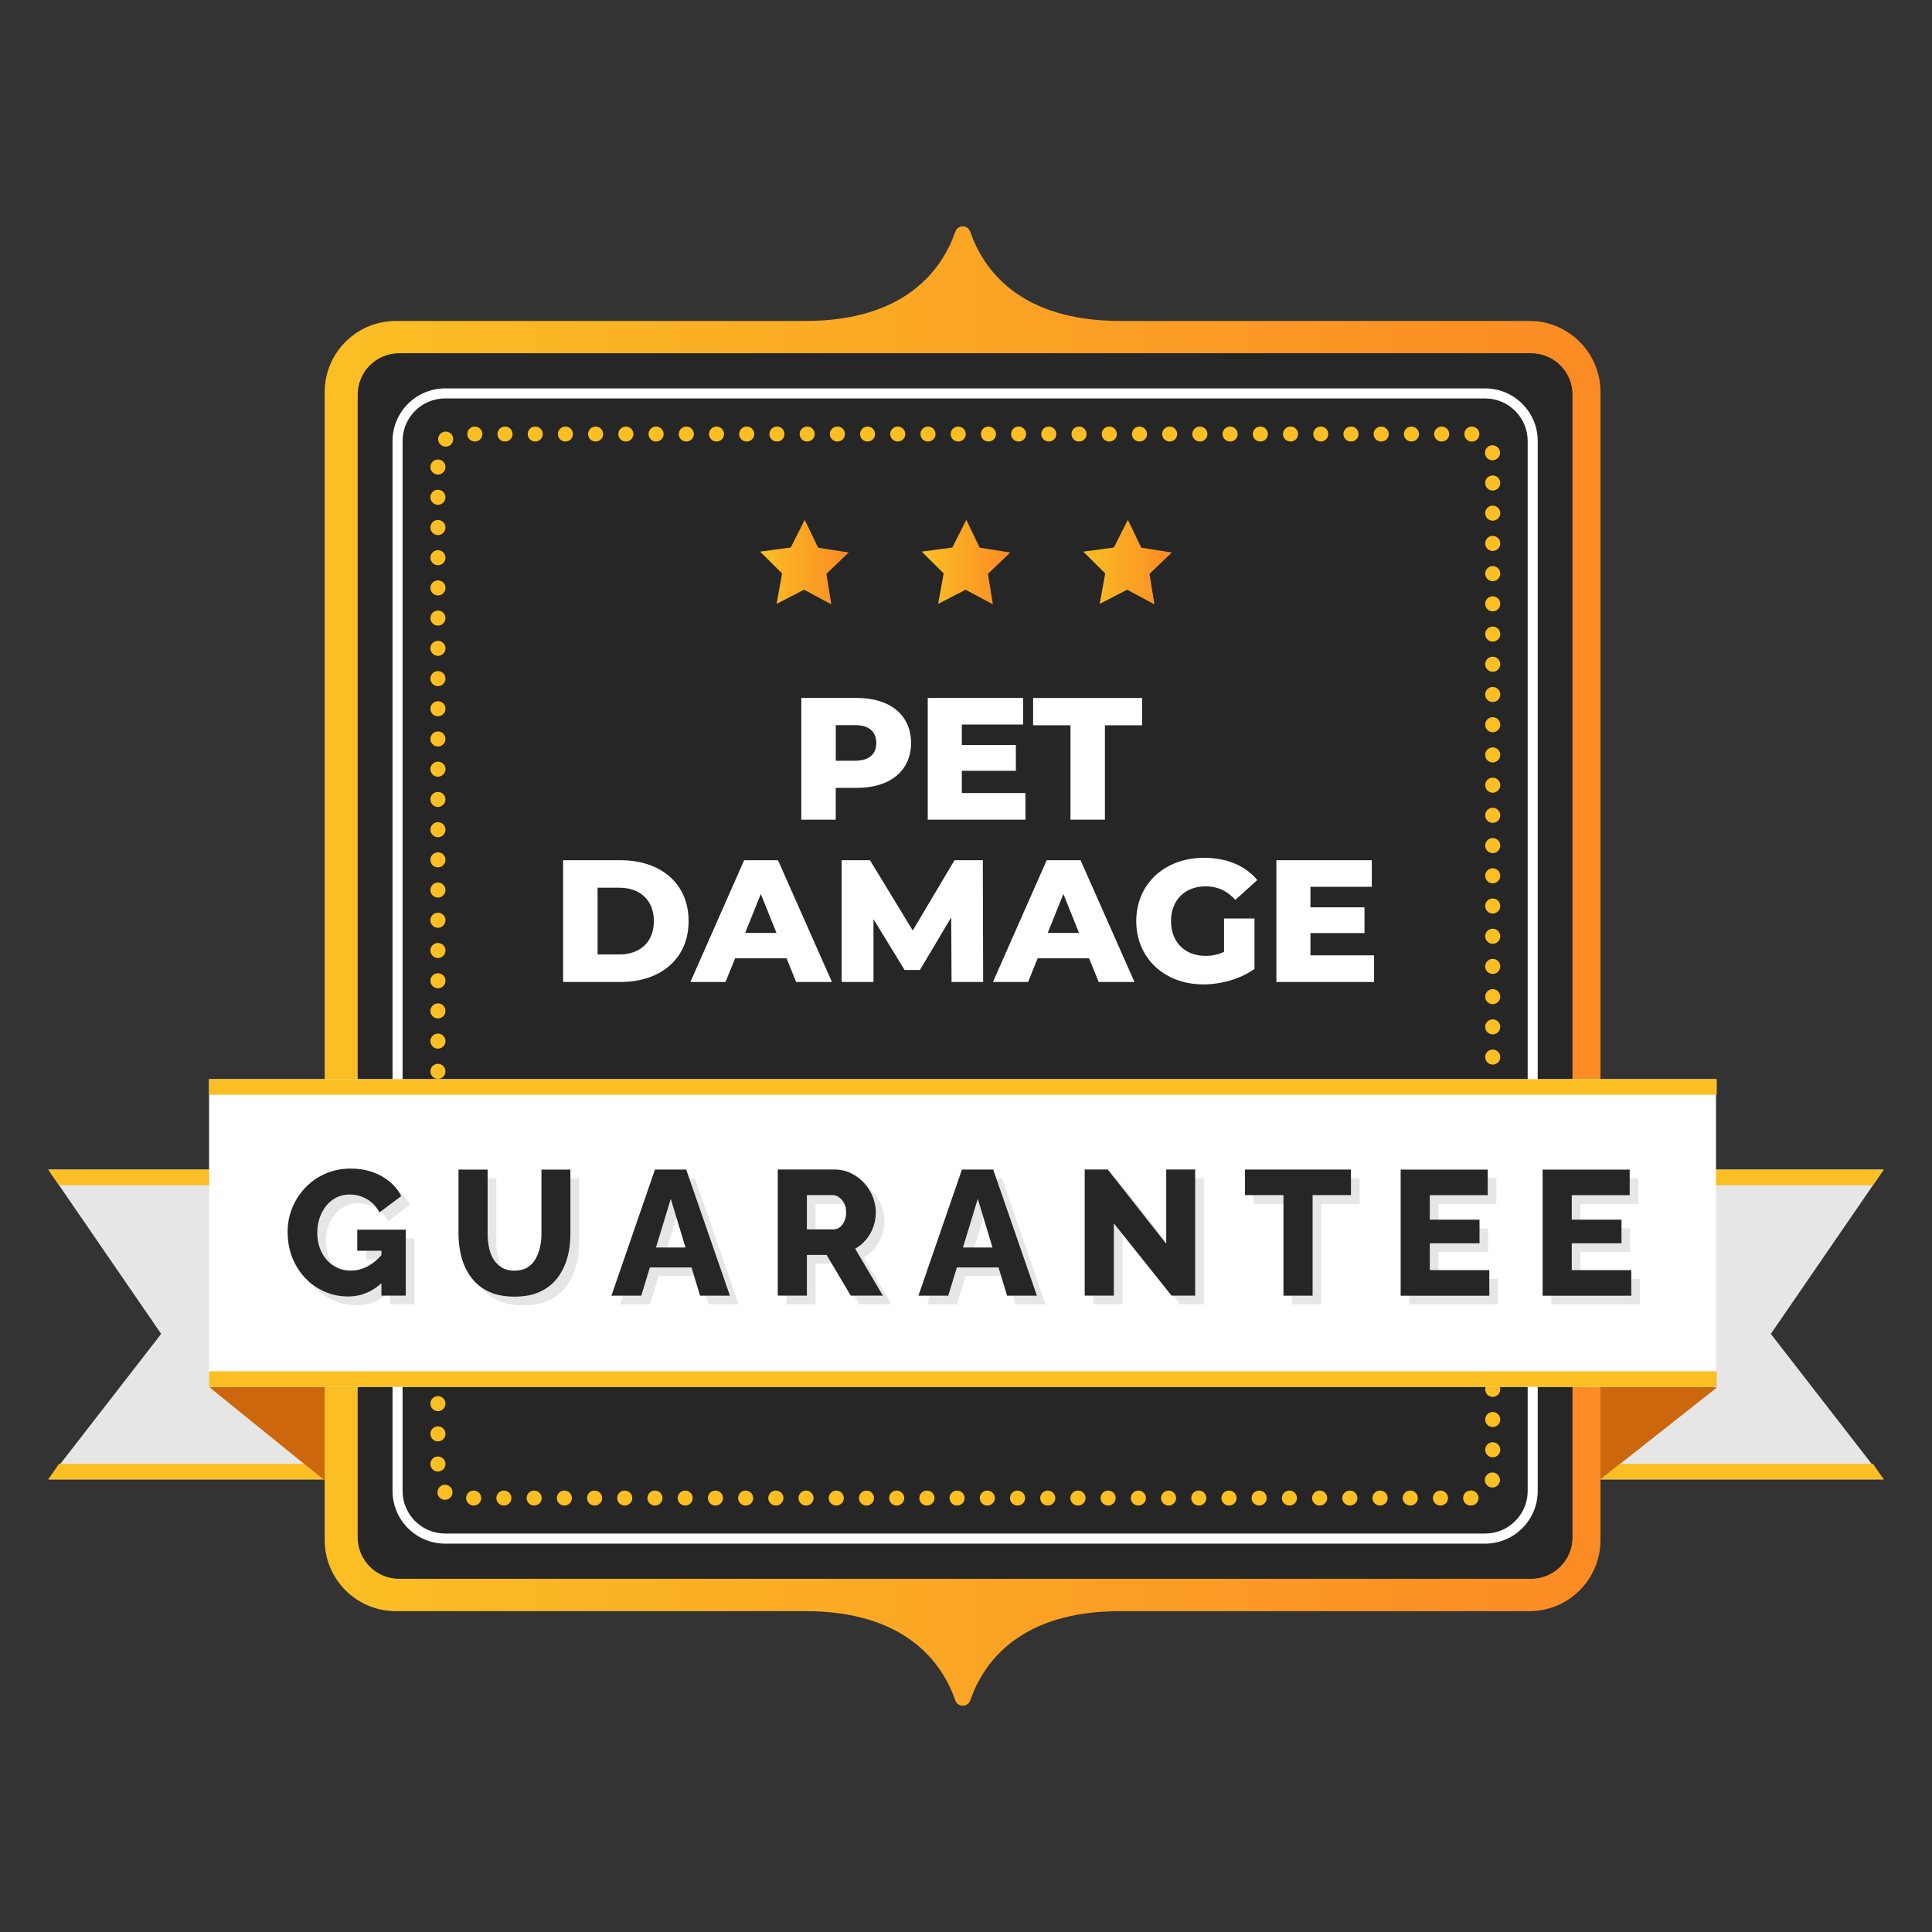
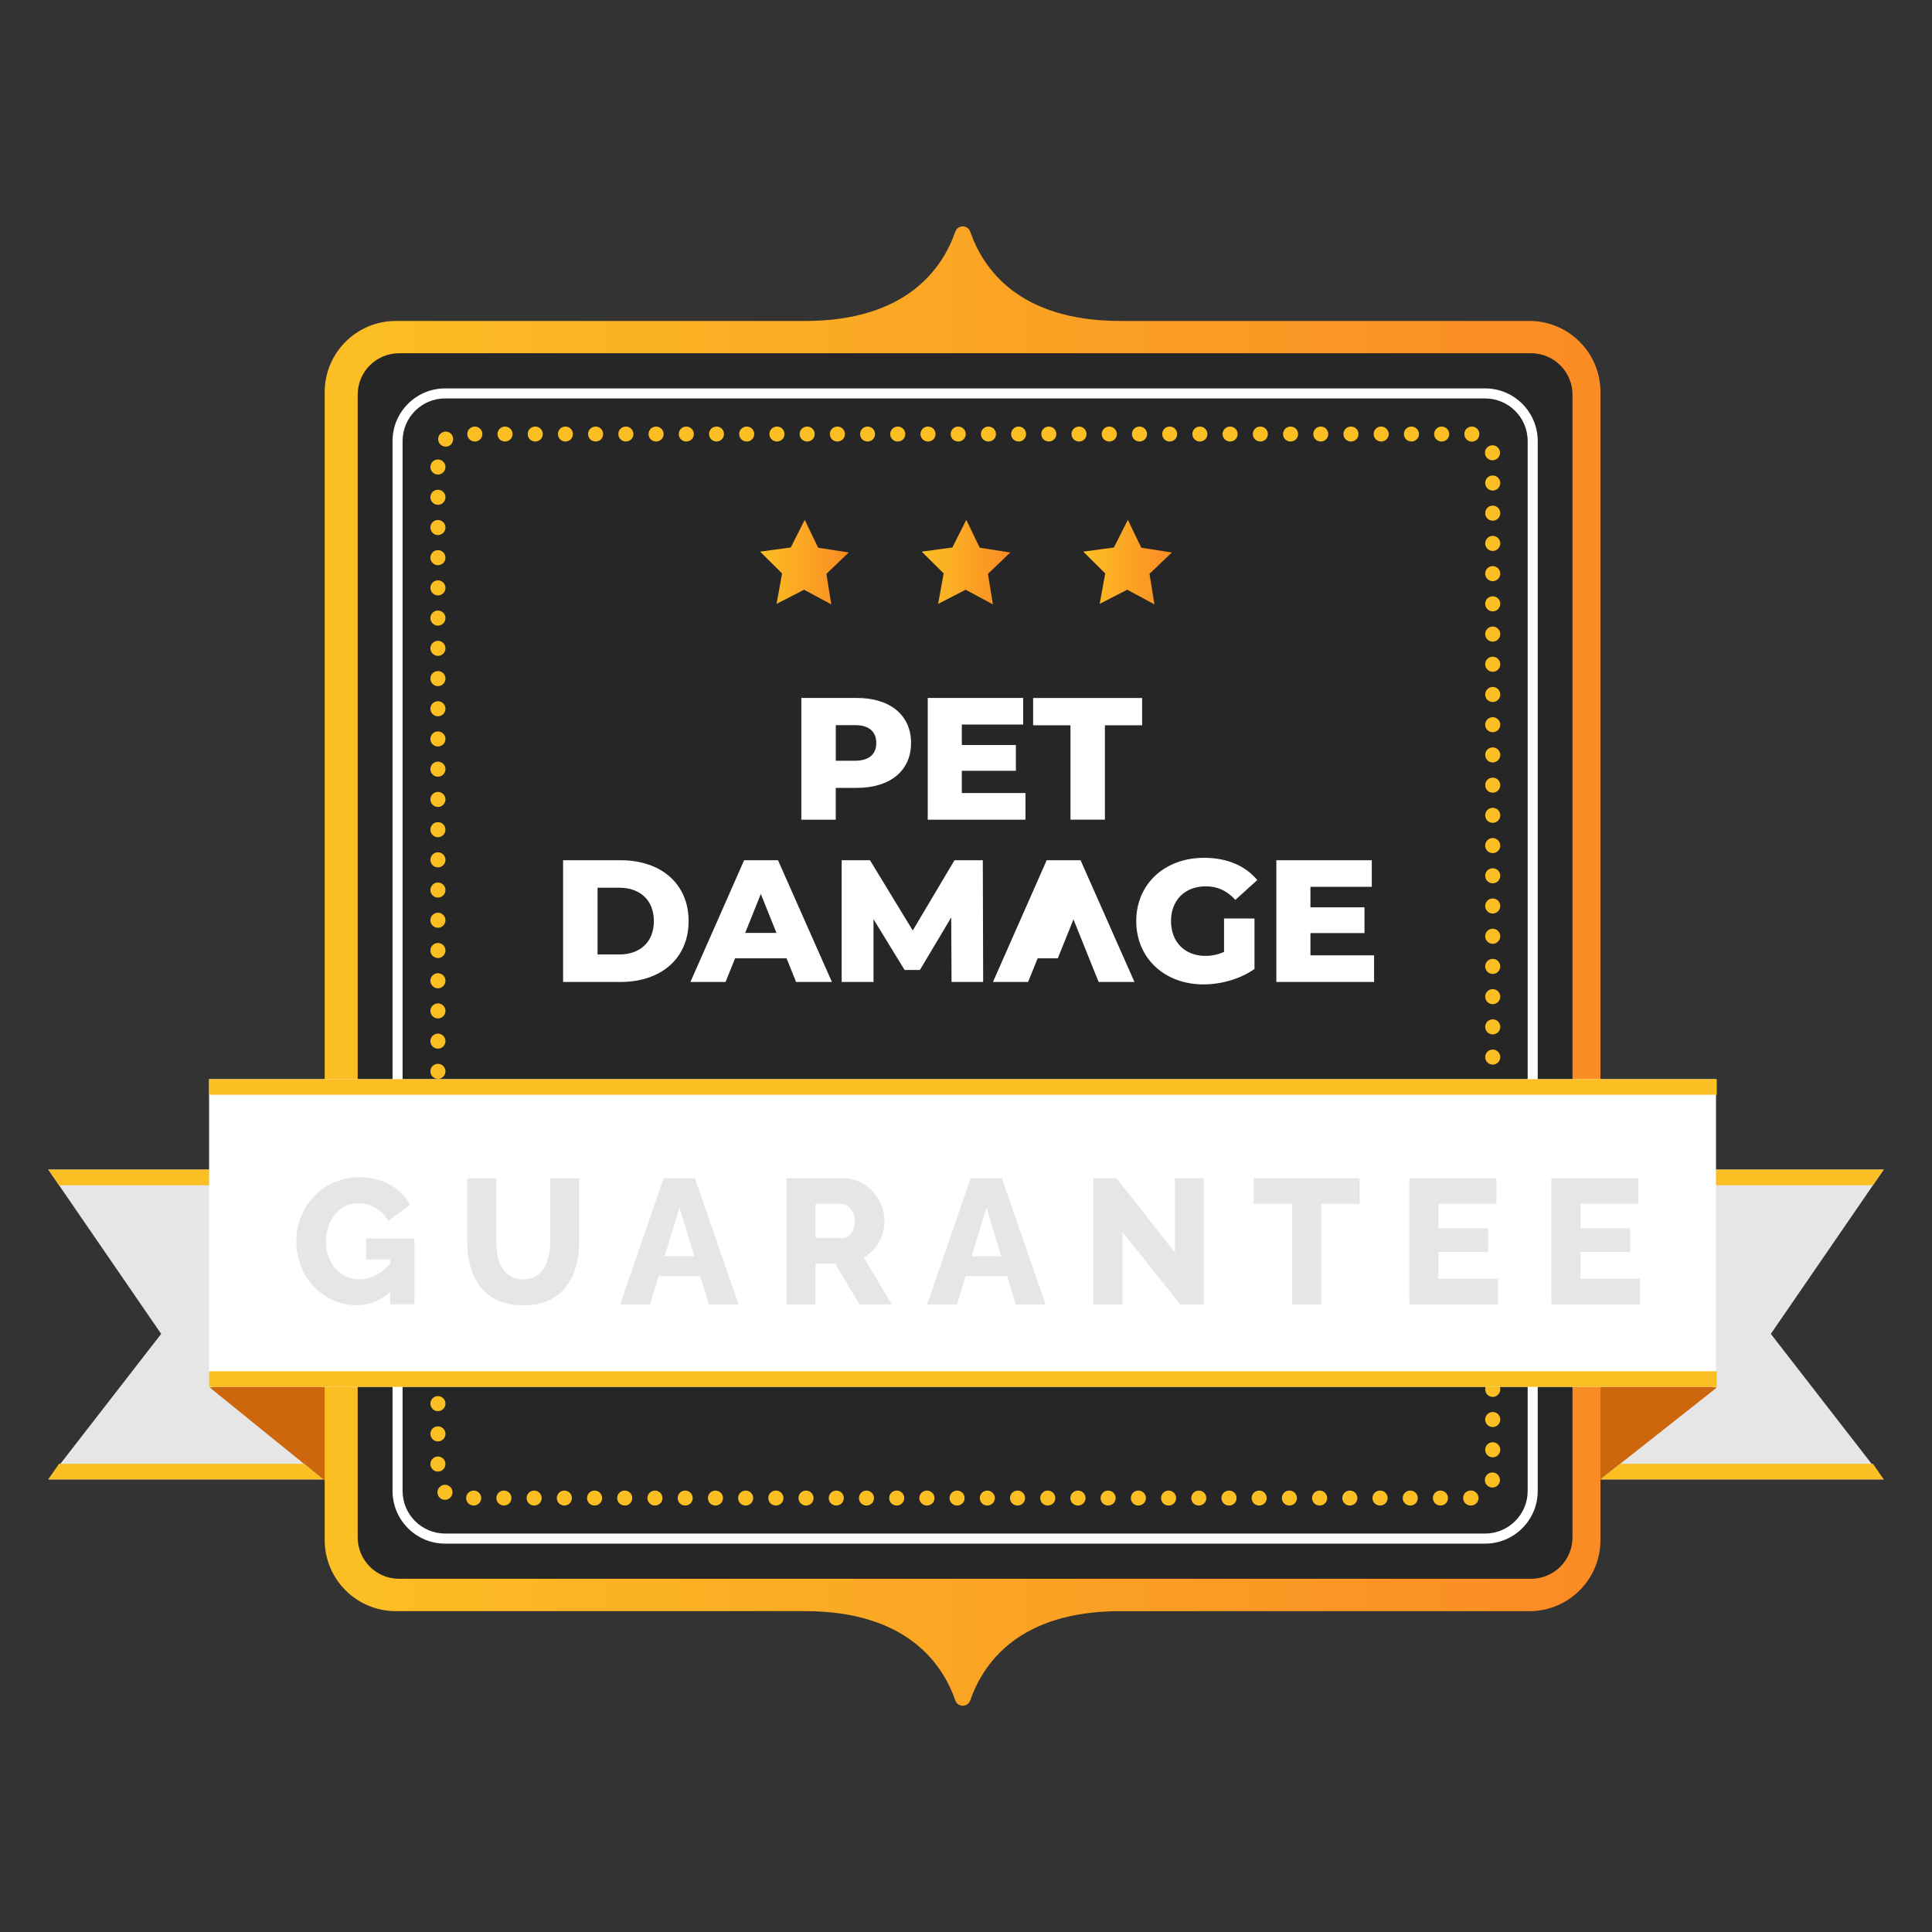
<svg xmlns="http://www.w3.org/2000/svg" xmlns:xlink="http://www.w3.org/1999/xlink" viewBox="0 0 500 500">
  <rect x="0" y="0" width="500" height="500" fill="#333333" stroke="none" />
  <defs>
    <style>.cls-1{fill:url(#linear-gradient);}.cls-1,.cls-2,.cls-3,.cls-4,.cls-5,.cls-6,.cls-7,.cls-8,.cls-9,.cls-10,.cls-11{stroke-width:0px;}.cls-2{fill:#262626;}.cls-3,.cls-12{fill:#e6e6e6;}.cls-13{isolation:isolate;}.cls-5{fill:none;}.cls-14{clip-path:url(#clippath-1);}.cls-15{mix-blend-mode:multiply;opacity:.1;}.cls-6{fill:#fff;}.cls-7{fill:url(#linear-gradient-2);}.cls-8{fill:url(#linear-gradient-3);}.cls-16{clip-path:url(#clippath);}.cls-9{fill:#fbbf24;}.cls-10{fill:#cc670d;}.cls-11{fill:url(#linear-gradient-4);}</style>
    <clipPath id="clippath">
      <polygon class="cls-5" points="368 382.87 487.5 382.87 458.29 345.21 487.5 302.69 368 302.69 368 382.87" />
    </clipPath>
    <clipPath id="clippath-1">
      <polygon class="cls-3" points="132 382.87 12.5 382.87 41.71 345.21 12.5 302.69 132 302.69 132 382.87" />
    </clipPath>
    <linearGradient id="linear-gradient" x1="84.02" y1="250" x2="414.2" y2="250" gradientUnits="userSpaceOnUse">
      <stop offset="0" stop-color="#fbbf24" />
      <stop offset="1" stop-color="#fb8b24" />
    </linearGradient>
    <linearGradient id="linear-gradient-2" x1="196.72" y1="145.48" x2="219.65" y2="145.48" gradientUnits="userSpaceOnUse">
      <stop offset="0" stop-color="#fbbf24" />
      <stop offset="1" stop-color="#fb8b24" />
    </linearGradient>
    <linearGradient id="linear-gradient-3" x1="238.54" x2="261.46" xlink:href="#linear-gradient-2" />
    <linearGradient id="linear-gradient-4" x1="280.35" x2="303.28" xlink:href="#linear-gradient-2" />
  </defs>
  <g class="cls-13">
    <g id="Layer_1">
      <g class="cls-16">
        <polygon class="cls-3" points="368 382.87 487.5 382.87 458.29 345.21 487.5 302.69 368 302.69 368 382.87" />
      </g>
      <polygon class="cls-12" points="132 382.87 12.5 382.87 41.71 345.21 12.5 302.69 132 302.69 132 382.87" />
      <g class="cls-14">
        <polygon class="cls-5" points="132 382.87 12.5 382.87 41.71 345.21 12.5 302.69 132 302.69 132 382.87" />
      </g>
      <polygon class="cls-10" points="444.3 359.11 412.41 384.28 408.49 350.71 444.3 359.11" />
      <polygon class="cls-10" points="54.32 359.11 86.77 385.4 91.53 346.8 54.32 359.11" />
      <path class="cls-1" d="m324.32,83.06h-34.4c-26.16,0-35.46-13.44-38.82-23.08-.65-1.85-3.22-1.86-3.87-.01-3.37,9.65-12.76,23.1-38.92,23.1h-105.88c-10.16,0-18.4,8.24-18.4,18.4v297.09c0,10.16,8.24,18.4,18.4,18.4h105.88c26.17,0,35.56,13.45,38.92,23.1.65,1.85,3.22,1.84,3.87-.01,3.36-9.65,12.66-23.09,38.82-23.08h105.88c10.16,0,18.4-8.24,18.4-18.4V101.46c0-10.16-8.24-18.4-18.4-18.4h-71.48Z" />
      <path class="cls-2" d="m406.96,102.13v295.73c0,5.93-4.8,10.73-10.71,10.73H103.28c-5.91,0-10.71-4.8-10.71-10.73V102.13c0-5.91,4.8-10.71,10.71-10.71h292.97c5.91,0,10.71,4.8,10.71,10.71Z" />
      <path class="cls-6" d="m384.34,399.49H115.2c-7.51,0-13.61-6.11-13.61-13.61V114.13c0-7.51,6.11-13.61,13.61-13.61h269.15c7.51,0,13.61,6.11,13.61,13.61v271.75c0,7.51-6.11,13.61-13.61,13.61ZM115.2,103.11c-6.07,0-11.01,4.94-11.01,11.01v271.75c0,6.07,4.94,11.01,11.01,11.01h269.15c6.07,0,11.01-4.94,11.01-11.01V114.13c0-6.07-4.94-11.01-11.01-11.01H115.2Z" />
      <path class="cls-9" d="m380.64,389.63h-.03c-1.09,0-1.95-.86-1.95-1.92h0c0-1.07.8-1.9,1.82-1.95h0c.05,0,.13-.03.18-.03h0c1.07,0,1.95.86,1.98,1.95h0c0,1.07-.86,1.95-1.95,1.95h-.05Zm-9.8-1.92c0-1.09.86-1.95,1.95-1.95h0c1.07,0,1.95.86,1.95,1.95h0c0,1.07-.88,1.92-1.95,1.92h0c-1.09,0-1.95-.86-1.95-1.92Zm-7.82,0c0-1.09.88-1.95,1.95-1.95h0c1.09,0,1.95.86,1.95,1.95h0c0,1.07-.86,1.92-1.95,1.92h0c-1.07,0-1.95-.86-1.95-1.92Zm-7.83,0c0-1.09.88-1.95,1.98-1.95h0c1.07,0,1.95.86,1.95,1.95h0c0,1.07-.88,1.92-1.95,1.92h0c-1.09,0-1.98-.86-1.98-1.92Zm-7.8,0c0-1.09.86-1.95,1.95-1.95h0c1.07,0,1.95.86,1.95,1.95h0c0,1.07-.88,1.92-1.95,1.92h0c-1.09,0-1.95-.86-1.95-1.92Zm-7.82,0c0-1.09.86-1.95,1.95-1.95h0c1.07,0,1.95.86,1.95,1.95h0c0,1.07-.88,1.92-1.95,1.92h0c-1.09,0-1.95-.86-1.95-1.92Zm-7.82,0c0-1.09.86-1.95,1.95-1.95h0c1.06,0,1.95.86,1.95,1.95h0c0,1.07-.89,1.92-1.95,1.92h0c-1.09,0-1.95-.86-1.95-1.92Zm-7.83,0c0-1.09.88-1.95,1.95-1.95h0c1.09,0,1.95.86,1.95,1.95h0c0,1.07-.86,1.92-1.95,1.92h0c-1.07,0-1.95-.86-1.95-1.92Zm-7.82,0c0-1.09.88-1.95,1.98-1.95h0c1.07,0,1.95.86,1.95,1.95h0c0,1.07-.88,1.92-1.95,1.92h0c-1.09,0-1.98-.86-1.98-1.92Zm-7.8,0c0-1.09.86-1.95,1.95-1.95h0c1.07,0,1.95.86,1.95,1.95h0c0,1.07-.88,1.92-1.95,1.92h0c-1.09,0-1.95-.86-1.95-1.92Zm-7.82,0c0-1.09.86-1.95,1.95-1.95h0c1.07,0,1.95.86,1.95,1.95h0c0,1.07-.88,1.92-1.95,1.92h0c-1.09,0-1.95-.86-1.95-1.92Zm-7.82,0c0-1.09.86-1.95,1.95-1.95h0c1.06,0,1.95.86,1.95,1.95h0c0,1.07-.89,1.92-1.95,1.92h0c-1.09,0-1.95-.86-1.95-1.92Zm-7.83,0c0-1.09.88-1.95,1.95-1.95h0c1.09,0,1.95.86,1.95,1.95h0c0,1.07-.86,1.92-1.95,1.92h0c-1.07,0-1.95-.86-1.95-1.92Zm-7.82,0c0-1.09.88-1.95,1.98-1.95h0c1.07,0,1.95.86,1.95,1.95h0c0,1.07-.88,1.92-1.95,1.92h0c-1.09,0-1.98-.86-1.98-1.92Zm-7.8,0c0-1.09.86-1.95,1.95-1.95h0c1.07,0,1.95.86,1.95,1.95h0c0,1.07-.88,1.92-1.95,1.92h0c-1.09,0-1.95-.86-1.95-1.92Zm-7.82,0c0-1.09.86-1.95,1.95-1.95h0c1.07,0,1.95.86,1.95,1.95h0c0,1.07-.88,1.92-1.95,1.92h0c-1.09,0-1.95-.86-1.95-1.92Zm-7.82,0c0-1.09.86-1.95,1.95-1.95h0c1.06,0,1.95.86,1.95,1.95h0c0,1.07-.89,1.92-1.95,1.92h0c-1.09,0-1.95-.86-1.95-1.92Zm-7.83,0c0-1.09.89-1.95,1.95-1.95h0c1.09,0,1.95.86,1.95,1.95h0c0,1.07-.86,1.92-1.95,1.92h0c-1.06,0-1.95-.86-1.95-1.92Zm-7.82,0c0-1.09.88-1.95,1.98-1.95h0c1.07,0,1.95.86,1.95,1.95h0c0,1.07-.88,1.92-1.95,1.92h0c-1.09,0-1.98-.86-1.98-1.92Zm-7.8,0c0-1.09.86-1.95,1.95-1.95h0c1.07,0,1.95.86,1.95,1.95h0c0,1.07-.88,1.92-1.95,1.92h0c-1.09,0-1.95-.86-1.95-1.92Zm-7.82,0c0-1.09.86-1.95,1.95-1.95h0c1.07,0,1.95.86,1.95,1.95h0c0,1.07-.88,1.92-1.95,1.92h0c-1.09,0-1.95-.86-1.95-1.92Zm-7.82,0c0-1.09.88-1.95,1.95-1.95h0c1.06,0,1.95.86,1.95,1.95h0c0,1.07-.89,1.92-1.95,1.92h0c-1.07,0-1.95-.86-1.95-1.92Zm-7.83,0c0-1.09.89-1.95,1.95-1.95h0c1.09,0,1.95.86,1.95,1.95h0c0,1.07-.86,1.92-1.95,1.92h0c-1.06,0-1.95-.86-1.95-1.92Zm-7.82,0c0-1.09.88-1.95,1.98-1.95h0c1.07,0,1.95.86,1.95,1.95h0c0,1.07-.88,1.92-1.95,1.92h0c-1.09,0-1.98-.86-1.98-1.92Zm-7.8,0c0-1.09.86-1.95,1.95-1.95h0c1.07,0,1.95.86,1.95,1.95h0c0,1.07-.88,1.92-1.95,1.92h0c-1.09,0-1.95-.86-1.95-1.92Zm-7.82,0c0-1.09.86-1.95,1.95-1.95h0c1.07,0,1.95.86,1.95,1.95h0c0,1.07-.88,1.92-1.95,1.92h0c-1.09,0-1.95-.86-1.95-1.92Zm-7.83,0c0-1.09.88-1.95,1.95-1.95h0c1.07,0,1.95.86,1.95,1.95h0c0,1.07-.88,1.92-1.95,1.92h0c-1.07,0-1.95-.86-1.95-1.92Zm-7.83,0c0-1.09.89-1.95,1.95-1.95h0c1.09,0,1.95.86,1.95,1.95h0c0,1.07-.86,1.92-1.95,1.92h0c-1.06,0-1.95-.86-1.95-1.92Zm-7.82,0c0-1.09.88-1.95,1.95-1.95h0c1.09,0,1.95.86,1.95,1.95h0c0,1.07-.86,1.92-1.95,1.92h0c-1.07,0-1.95-.86-1.95-1.92Zm-7.8,0c0-1.09.86-1.95,1.95-1.95h0c1.07,0,1.95.86,1.95,1.95h0c0,1.07-.88,1.92-1.95,1.92h0c-1.09,0-1.95-.86-1.95-1.92Zm-7.82,0c0-1.09.86-1.95,1.95-1.95h0c1.07,0,1.95.86,1.95,1.95h0c0,1.07-.88,1.92-1.95,1.92h0c-1.09,0-1.95-.86-1.95-1.92Zm-7.82,0c0-1.09.88-1.95,1.95-1.95h0c1.07,0,1.95.86,1.95,1.95h0c0,1.07-.88,1.92-1.95,1.92h0c-1.07,0-1.95-.86-1.95-1.92Zm-7.83,0c0-1.09.89-1.95,1.95-1.95h0c1.09,0,1.95.86,1.95,1.95h0c0,1.07-.86,1.92-1.95,1.92h0c-1.06,0-1.95-.86-1.95-1.92Zm-7.82,0c0-1.09.88-1.95,1.95-1.95h0c1.09,0,1.95.86,1.95,1.95h0c0,1.07-.86,1.92-1.95,1.92h0c-1.07,0-1.95-.86-1.95-1.92Zm-6.81-.08c-.78-.7-.83-1.95-.1-2.73h0c.73-.8,1.95-.86,2.76-.13h0c.8.73.83,1.95.1,2.76h0c-.37.42-.91.62-1.43.62h0c-.47,0-.94-.15-1.33-.52Zm272.07-2.68c-1.07-.21-1.77-1.2-1.59-2.26h0c.18-1.07,1.2-1.77,2.26-1.59h0c1.04.18,1.77,1.2,1.59,2.26h0c-.18.94-.99,1.61-1.92,1.61h0c-.1,0-.23-.03-.34-.03Zm-274.51-6.06c0-1.07.88-1.95,1.95-1.95h0c1.07,0,1.95.88,1.95,1.95h0c0,1.09-.88,1.95-1.95,1.95h0c-1.07,0-1.95-.86-1.95-1.95Zm272.98-3.69c0-1.07.86-1.95,1.95-1.95h0c1.07,0,1.95.88,1.95,1.95h0c0,1.09-.88,1.95-1.95,1.95h0c-1.09,0-1.95-.86-1.95-1.95Zm-272.98-4.11c0-1.09.88-1.95,1.95-1.95h0c1.07,0,1.95.86,1.95,1.95h0c0,1.07-.88,1.95-1.95,1.95h0c-1.07,0-1.95-.88-1.95-1.95Zm272.98-3.72c0-1.06.86-1.95,1.95-1.95h0c1.07,0,1.95.89,1.95,1.95h0c0,1.09-.88,1.95-1.95,1.95h0c-1.09,0-1.95-.86-1.95-1.95Zm-272.98-4.11c0-1.09.88-1.95,1.95-1.95h0c1.07,0,1.95.86,1.95,1.95h0c0,1.07-.88,1.95-1.95,1.95h0c-1.07,0-1.95-.88-1.95-1.95Zm272.98-3.69c0-1.09.86-1.95,1.95-1.95h0c1.07,0,1.95.86,1.95,1.95h0c0,1.07-.88,1.95-1.95,1.95h0c-1.09,0-1.95-.88-1.95-1.95Zm-272.98-4.13c0-1.07.88-1.95,1.95-1.95h0c1.07,0,1.95.88,1.95,1.95h0c0,1.07-.88,1.95-1.95,1.95h0c-1.07,0-1.95-.88-1.95-1.95Zm272.98-3.69c0-1.09.86-1.95,1.95-1.95h0c1.07,0,1.95.86,1.95,1.95h0c0,1.07-.88,1.95-1.95,1.95h0c-1.09,0-1.95-.88-1.95-1.95Zm-272.98-4.13c0-1.07.88-1.95,1.95-1.95h0c1.07,0,1.95.88,1.95,1.95h0c0,1.09-.88,1.95-1.95,1.95h0c-1.07,0-1.95-.86-1.95-1.95Zm272.98-3.69c0-1.09.86-1.95,1.95-1.95h0c1.07,0,1.95.86,1.95,1.95h0c0,1.07-.88,1.95-1.95,1.95h0c-1.09,0-1.95-.88-1.95-1.95Zm-272.98-4.13c0-1.07.88-1.95,1.95-1.95h0c1.07,0,1.95.88,1.95,1.95h0c0,1.09-.88,1.95-1.95,1.95h0c-1.07,0-1.95-.86-1.95-1.95Zm272.98-3.69c0-1.07.86-1.95,1.95-1.95h0c1.07,0,1.95.88,1.95,1.95h0c0,1.09-.88,1.95-1.95,1.95h0c-1.09,0-1.95-.86-1.95-1.95Zm-272.98-4.11c0-1.09.88-1.95,1.95-1.95h0c1.07,0,1.95.86,1.95,1.95h0c0,1.07-.88,1.95-1.95,1.95h0c-1.07,0-1.95-.88-1.95-1.95Zm272.98-3.72c0-1.06.86-1.95,1.95-1.95h0c1.07,0,1.95.89,1.95,1.95h0c0,1.09-.88,1.95-1.95,1.95h0c-1.09,0-1.95-.86-1.95-1.95Zm-272.98-4.11c0-1.09.88-1.95,1.95-1.95h0c1.07,0,1.95.86,1.95,1.95h0c0,1.06-.88,1.95-1.95,1.95h0c-1.07,0-1.95-.89-1.95-1.95Zm272.98-3.69c0-1.09.86-1.95,1.95-1.95h0c1.07,0,1.95.86,1.95,1.95h0c0,1.07-.88,1.95-1.95,1.95h0c-1.09,0-1.95-.88-1.95-1.95Zm-272.98-4.13c0-1.09.88-1.95,1.95-1.95h0c1.07,0,1.95.86,1.95,1.95h0c0,1.07-.88,1.95-1.95,1.95h0c-1.07,0-1.95-.88-1.95-1.95Zm272.98-3.69c0-1.09.86-1.95,1.95-1.95h0c1.07,0,1.95.86,1.95,1.95h0c0,1.07-.88,1.95-1.95,1.95h0c-1.09,0-1.95-.88-1.95-1.95Zm-272.98-4.13c0-1.07.88-1.95,1.95-1.95h0c1.07,0,1.95.88,1.95,1.95h0c0,1.09-.88,1.95-1.95,1.95h0c-1.07,0-1.95-.86-1.95-1.95Zm272.98-3.69c0-1.09.86-1.95,1.95-1.95h0c1.07,0,1.95.86,1.95,1.95h0c0,1.07-.88,1.95-1.95,1.95h0c-1.09,0-1.95-.88-1.95-1.95Zm-272.98-4.13c0-1.07.88-1.95,1.95-1.95h0c1.07,0,1.95.88,1.95,1.95h0c0,1.09-.88,1.95-1.95,1.95h0c-1.07,0-1.95-.86-1.95-1.95Zm272.98-3.69c0-1.07.86-1.95,1.95-1.95h0c1.07,0,1.95.88,1.95,1.95h0c0,1.09-.88,1.95-1.95,1.95h0c-1.09,0-1.95-.86-1.95-1.95Zm-272.98-4.11c0-1.09.88-1.95,1.95-1.95h0c1.07,0,1.95.86,1.95,1.95h0c0,1.07-.88,1.95-1.95,1.95h0c-1.07,0-1.95-.88-1.95-1.95Zm272.98-3.72c0-1.06.86-1.95,1.95-1.95h0c1.07,0,1.95.89,1.95,1.95h0c0,1.09-.88,1.95-1.95,1.95h0c-1.09,0-1.95-.86-1.95-1.95Zm-272.98-4.11c0-1.09.88-1.95,1.95-1.95h0c1.07,0,1.95.86,1.95,1.95h0c0,1.06-.88,1.95-1.95,1.95h0c-1.07,0-1.95-.89-1.95-1.95Zm272.98-3.69c0-1.09.86-1.95,1.95-1.95h0c1.07,0,1.95.86,1.95,1.95h0c0,1.07-.88,1.95-1.95,1.95h0c-1.09,0-1.95-.88-1.95-1.95Zm-272.98-4.13c0-1.09.88-1.95,1.95-1.95h0c1.07,0,1.95.86,1.95,1.95h0c0,1.07-.88,1.95-1.95,1.95h0c-1.07,0-1.95-.88-1.95-1.95Zm272.98-3.69c0-1.07.86-1.95,1.95-1.95h0c1.07,0,1.95.88,1.95,1.95h0c0,1.07-.88,1.95-1.95,1.95h0c-1.09,0-1.95-.88-1.95-1.95Zm-272.98-4.13c0-1.07.88-1.95,1.95-1.95h0c1.07,0,1.95.88,1.95,1.95h0c0,1.09-.88,1.95-1.95,1.95h0c-1.07,0-1.95-.86-1.95-1.95Zm272.98-3.69c0-1.09.86-1.95,1.95-1.95h0c1.07,0,1.95.86,1.95,1.95h0c0,1.07-.88,1.95-1.95,1.95h0c-1.09,0-1.95-.88-1.95-1.95Zm-272.98-4.13c0-1.07.88-1.95,1.95-1.95h0c1.07,0,1.95.88,1.95,1.95h0c0,1.09-.88,1.95-1.95,1.95h0c-1.07,0-1.95-.86-1.95-1.95Zm272.98-3.69c0-1.07.86-1.95,1.95-1.95h0c1.07,0,1.95.88,1.95,1.95h0c0,1.09-.88,1.95-1.95,1.95h0c-1.09,0-1.95-.86-1.95-1.95Zm-272.98-4.11c0-1.09.88-1.95,1.95-1.95h0c1.07,0,1.95.86,1.95,1.95h0c0,1.07-.88,1.95-1.95,1.95h0c-1.07,0-1.95-.88-1.95-1.95Zm272.98-3.72c0-1.07.86-1.95,1.95-1.95h0c1.07,0,1.95.88,1.95,1.95h0c0,1.09-.88,1.95-1.95,1.95h0c-1.09,0-1.95-.86-1.95-1.95Zm-272.98-4.11c0-1.09.88-1.95,1.95-1.95h0c1.07,0,1.95.86,1.95,1.95h0c0,1.06-.88,1.95-1.95,1.95h0c-1.07,0-1.95-.89-1.95-1.95Zm272.98-3.69c0-1.09.86-1.95,1.95-1.95h0c1.07,0,1.95.86,1.95,1.95h0c0,1.06-.88,1.95-1.95,1.95h0c-1.09,0-1.95-.89-1.95-1.95Zm-272.98-4.14c0-1.09.88-1.95,1.95-1.95h0c1.07,0,1.95.86,1.95,1.95h0c0,1.07-.88,1.95-1.95,1.95h0c-1.07,0-1.95-.88-1.95-1.95Zm272.98-3.69c0-1.09.86-1.95,1.95-1.95h0c1.07,0,1.95.86,1.95,1.95h0c0,1.07-.88,1.95-1.95,1.95h0c-1.09,0-1.95-.88-1.95-1.95Zm-272.98-4.13c0-1.07.88-1.95,1.95-1.95h0c1.07,0,1.95.88,1.95,1.95h0c0,1.09-.88,1.95-1.95,1.95h0c-1.07,0-1.95-.86-1.95-1.95Zm272.98-3.69c0-1.09.86-1.95,1.95-1.95h0c1.07,0,1.95.86,1.95,1.95h0c0,1.07-.88,1.95-1.95,1.95h0c-1.09,0-1.95-.88-1.95-1.95Zm-272.98-4.13c0-1.07.88-1.95,1.95-1.95h0c1.07,0,1.95.88,1.95,1.95h0c0,1.09-.88,1.95-1.95,1.95h0c-1.07,0-1.95-.86-1.95-1.95Zm272.98-3.69c0-1.07.86-1.95,1.95-1.95h0c1.07,0,1.95.88,1.95,1.95h0c0,1.09-.88,1.95-1.95,1.95h0c-1.09,0-1.95-.86-1.95-1.95Zm-272.98-4.11c0-1.09.88-1.95,1.95-1.95h0c1.07,0,1.95.86,1.95,1.95h0c0,1.07-.88,1.95-1.95,1.95h0c-1.07,0-1.95-.88-1.95-1.95Zm272.98-3.72c0-1.07.86-1.95,1.95-1.95h0c1.07,0,1.95.88,1.95,1.95h0c0,1.09-.88,1.95-1.95,1.95h0c-1.09,0-1.95-.86-1.95-1.95Zm-272.98-4.11c0-1.09.88-1.95,1.95-1.95h0c1.07,0,1.95.86,1.95,1.95h0c0,1.06-.88,1.95-1.95,1.95h0c-1.07,0-1.95-.89-1.95-1.95Zm272.98-3.69c0-1.09.86-1.95,1.95-1.95h0c1.07,0,1.95.86,1.95,1.95h0c0,1.06-.88,1.95-1.95,1.95h0c-1.09,0-1.95-.89-1.95-1.95Zm-272.98-4.14c0-1.09.88-1.95,1.95-1.95h0c1.07,0,1.95.86,1.95,1.95h0c0,1.07-.88,1.95-1.95,1.95h0c-1.07,0-1.95-.88-1.95-1.95Zm272.98-3.69c0-1.09.86-1.95,1.95-1.95h0c1.07,0,1.95.86,1.95,1.95h0c0,1.07-.88,1.95-1.95,1.95h0c-1.09,0-1.95-.88-1.95-1.95Zm-272.98-4.13c0-1.07.88-1.95,1.95-1.95h0c1.07,0,1.95.88,1.95,1.95h0c0,1.09-.88,1.95-1.95,1.95h0c-1.07,0-1.95-.86-1.95-1.95Zm272.98-3.69c0-1.07.86-1.95,1.95-1.95h0c1.07,0,1.95.88,1.95,1.95h0c0,1.07-.88,1.95-1.95,1.95h0c-1.09,0-1.95-.88-1.95-1.95Zm-272.98-4.13c0-1.07.88-1.95,1.95-1.95h0c1.07,0,1.95.88,1.95,1.95h0c0,1.09-.88,1.95-1.95,1.95h0c-1.07,0-1.95-.86-1.95-1.95Zm272.98-3.69c0-1.07.86-1.95,1.95-1.95h0c1.07,0,1.95.88,1.95,1.95h0c0,1.09-.88,1.95-1.95,1.95h0c-1.09,0-1.95-.86-1.95-1.95Zm-272.98-4.11c0-1.09.88-1.95,1.95-1.95h0c1.07,0,1.95.86,1.95,1.95h0c0,1.07-.88,1.95-1.95,1.95h0c-1.07,0-1.95-.88-1.95-1.95Zm272.98-3.72c0-1.07.86-1.95,1.95-1.95h0c1.07,0,1.95.88,1.95,1.95h0c0,1.09-.88,1.95-1.95,1.95h0c-1.09,0-1.95-.86-1.95-1.95Zm-272.98-4.11c0-1.09.88-1.95,1.95-1.95h0c1.07,0,1.95.86,1.95,1.95h0c0,1.07-.88,1.95-1.95,1.95h0c-1.07,0-1.95-.88-1.95-1.95Zm272.98-3.69c0-1.09.86-1.95,1.95-1.95h0c1.07,0,1.95.86,1.95,1.95h0c0,1.06-.88,1.95-1.95,1.95h0c-1.09,0-1.95-.89-1.95-1.95Zm-272.98-4.14c0-1.09.88-1.95,1.95-1.95h0c1.07,0,1.95.86,1.95,1.95h0c0,1.07-.88,1.95-1.95,1.95h0c-1.07,0-1.95-.88-1.95-1.95Zm272.98-3.69c0-1.09.86-1.95,1.95-1.95h0c1.07,0,1.95.86,1.95,1.95h0c0,1.07-.88,1.95-1.95,1.95h0c-1.09,0-1.95-.88-1.95-1.95Zm-272.98-4.13c0-1.07.88-1.95,1.95-1.95h0c1.07,0,1.95.88,1.95,1.95h0c0,1.09-.88,1.95-1.95,1.95h0c-1.07,0-1.95-.86-1.95-1.95Zm272.98-3.69c0-1.07.86-1.95,1.95-1.95h0c1.07,0,1.95.88,1.95,1.95h0c0,1.07-.88,1.95-1.95,1.95h0c-1.09,0-1.95-.88-1.95-1.95Zm-272.98-4.13c0-1.07.88-1.95,1.95-1.95h0c1.07,0,1.95.88,1.95,1.95h0c0,1.09-.88,1.95-1.95,1.95h0c-1.07,0-1.95-.86-1.95-1.95Zm272.98-3.69c0-1.07.86-1.95,1.95-1.95h0c1.07,0,1.95.88,1.95,1.95h0c0,1.09-.88,1.95-1.95,1.95h0c-1.09,0-1.95-.86-1.95-1.95Zm-272.98-4.11c0-1.09.88-1.95,1.95-1.95h0c1.07,0,1.95.86,1.95,1.95h0c0,1.07-.88,1.95-1.95,1.95h0c-1.07,0-1.95-.88-1.95-1.95Zm272.98-3.72c0-1.07.86-1.95,1.95-1.95h0c1.07,0,1.95.88,1.95,1.95h0c0,1.09-.88,1.95-1.95,1.95h0c-1.09,0-1.95-.86-1.95-1.95Zm-272.98-4.11c0-1.09.88-1.95,1.95-1.95h0c1.07,0,1.95.86,1.95,1.95h0c0,1.07-.88,1.95-1.95,1.95h0c-1.07,0-1.95-.88-1.95-1.95Zm272.98-3.69c0-1.09.86-1.95,1.95-1.95h0c1.07,0,1.95.86,1.95,1.95h0c0,1.06-.88,1.95-1.95,1.95h0c-1.09,0-1.95-.89-1.95-1.95Zm-272.98-4.14c0-1.09.88-1.95,1.95-1.95h0c1.07,0,1.95.86,1.95,1.95h0c0,1.07-.88,1.95-1.95,1.95h0c-1.07,0-1.95-.88-1.95-1.95Zm272.92-3.43h.03c-.16-1.07.57-2.03,1.64-2.18h0c1.07-.16,2.05.6,2.21,1.66h0c.16,1.07-.6,2.03-1.66,2.18h0c-.08.03-.18.03-.26.03h0c-.96,0-1.79-.7-1.95-1.69Zm-270.45-2.52c-.7-.83-.6-2.05.23-2.76h0c.83-.7,2.05-.6,2.75.23h0c.67.83.57,2.05-.23,2.76h0c-.36.28-.8.44-1.27.44h0c-.55,0-1.09-.23-1.48-.68Zm266.97-.62c-1.07-.05-1.9-.96-1.85-2.05h0c.03-1.07.94-1.9,2.03-1.85h0c1.07.05,1.9.96,1.85,2.03h0c-.03,1.04-.91,1.87-1.95,1.87h-.08Zm-9.67-1.95c0-1.09.86-1.95,1.95-1.95h0c1.07,0,1.95.86,1.95,1.95h0c0,1.07-.88,1.92-1.95,1.92h0c-1.09,0-1.95-.86-1.95-1.92Zm-7.83,0c0-1.09.86-1.95,1.95-1.95h0c1.06,0,1.95.86,1.95,1.95h0c0,1.07-.89,1.92-1.95,1.92h0c-1.09,0-1.95-.86-1.95-1.92Zm-7.83,0c0-1.09.86-1.95,1.95-1.95h0c1.07,0,1.95.86,1.95,1.95h0c0,1.07-.88,1.92-1.95,1.92h0c-1.09,0-1.95-.86-1.95-1.92Zm-7.82,0c0-1.09.88-1.95,1.95-1.95h0c1.09,0,1.95.86,1.95,1.95h0c0,1.07-.86,1.92-1.95,1.92h0c-1.07,0-1.95-.86-1.95-1.92Zm-7.8,0c0-1.09.86-1.95,1.95-1.95h0c1.07,0,1.92.86,1.92,1.95h0c0,1.07-.86,1.92-1.92,1.92h0c-1.09,0-1.95-.86-1.95-1.92Zm-7.83,0c0-1.09.86-1.95,1.95-1.95h0c1.07,0,1.95.86,1.95,1.95h0c0,1.07-.88,1.92-1.95,1.92h0c-1.09,0-1.95-.86-1.95-1.92Zm-7.82,0c0-1.09.86-1.95,1.95-1.95h0c1.07,0,1.95.86,1.95,1.95h0c0,1.07-.88,1.92-1.95,1.92h0c-1.09,0-1.95-.86-1.95-1.92Zm-7.83,0c0-1.09.89-1.95,1.95-1.95h0c1.09,0,1.95.86,1.95,1.95h0c0,1.07-.86,1.92-1.95,1.92h0c-1.06,0-1.95-.86-1.95-1.92Zm-7.82,0c0-1.09.88-1.95,1.95-1.95h0c1.09,0,1.95.86,1.95,1.95h0c0,1.07-.86,1.92-1.95,1.92h0c-1.07,0-1.95-.86-1.95-1.92Zm-7.8,0c0-1.09.86-1.95,1.95-1.95h0c1.07,0,1.92.86,1.92,1.95h0c0,1.07-.86,1.92-1.92,1.92h0c-1.09,0-1.95-.86-1.95-1.92Zm-7.83,0c0-1.09.86-1.95,1.95-1.95h0c1.07,0,1.95.86,1.95,1.95h0c0,1.07-.88,1.92-1.95,1.92h0c-1.09,0-1.95-.86-1.95-1.92Zm-7.82,0c0-1.09.86-1.95,1.95-1.95h0c1.07,0,1.95.86,1.95,1.95h0c0,1.07-.88,1.92-1.95,1.92h0c-1.09,0-1.95-.86-1.95-1.92Zm-7.83,0c0-1.09.89-1.95,1.95-1.95h0c1.09,0,1.95.86,1.95,1.95h0c0,1.07-.86,1.92-1.95,1.92h0c-1.06,0-1.95-.86-1.95-1.92Zm-7.82,0c0-1.09.88-1.95,1.95-1.95h0c1.09,0,1.95.86,1.95,1.95h0c0,1.07-.86,1.92-1.95,1.92h0c-1.07,0-1.95-.86-1.95-1.92Zm-7.8,0c0-1.09.86-1.95,1.95-1.95h0c1.07,0,1.92.86,1.92,1.95h0c0,1.07-.86,1.92-1.92,1.92h0c-1.09,0-1.95-.86-1.95-1.92Zm-7.82,0c0-1.09.86-1.95,1.95-1.95h0c1.07,0,1.95.86,1.95,1.95h0c0,1.07-.88,1.92-1.95,1.92h0c-1.09,0-1.95-.86-1.95-1.92Zm-7.82,0c0-1.09.86-1.95,1.95-1.95h0c1.07,0,1.95.86,1.95,1.95h0c0,1.07-.88,1.92-1.95,1.92h0c-1.09,0-1.95-.86-1.95-1.92Zm-7.82,0c0-1.09.86-1.95,1.95-1.95h0c1.09,0,1.95.86,1.95,1.95h0c0,1.07-.86,1.92-1.95,1.92h0c-1.09,0-1.95-.86-1.95-1.92Zm-7.83,0c0-1.09.88-1.95,1.95-1.95h0c1.09,0,1.95.86,1.95,1.95h0c0,1.07-.86,1.92-1.95,1.92h0c-1.07,0-1.95-.86-1.95-1.92Zm-7.8,0c0-1.09.86-1.95,1.95-1.95h0c1.07,0,1.92.86,1.92,1.95h0c0,1.07-.86,1.92-1.92,1.92h0c-1.09,0-1.95-.86-1.95-1.92Zm-7.82,0c0-1.09.86-1.95,1.95-1.95h0c1.07,0,1.95.86,1.95,1.95h0c0,1.07-.88,1.92-1.95,1.92h0c-1.09,0-1.95-.86-1.95-1.92Zm-7.82,0c0-1.09.86-1.95,1.95-1.95h0c1.07,0,1.95.86,1.95,1.95h0c0,1.07-.88,1.92-1.95,1.92h0c-1.09,0-1.95-.86-1.95-1.92Zm-7.82,0c0-1.09.86-1.95,1.95-1.95h0c1.09,0,1.95.86,1.95,1.95h0c0,1.07-.86,1.92-1.95,1.92h0c-1.09,0-1.95-.86-1.95-1.92Zm-7.83,0c0-1.09.88-1.95,1.95-1.95h0c1.09,0,1.95.86,1.95,1.95h0c0,1.07-.86,1.92-1.95,1.92h0c-1.07,0-1.95-.86-1.95-1.92Zm-7.8,0c0-1.09.86-1.95,1.95-1.95h0c1.07,0,1.92.86,1.92,1.95h0c0,1.07-.86,1.92-1.92,1.92h0c-1.09,0-1.95-.86-1.95-1.92Zm-7.83,0c0-1.09.86-1.95,1.95-1.95h0c1.07,0,1.95.86,1.95,1.95h0c0,1.07-.88,1.92-1.95,1.92h0c-1.09,0-1.95-.86-1.95-1.92Zm-7.82,0c0-1.09.86-1.95,1.95-1.95h0c1.07,0,1.95.86,1.95,1.95h0c0,1.07-.88,1.92-1.95,1.92h0c-1.09,0-1.95-.86-1.95-1.92Zm-7.82,0c0-1.09.86-1.95,1.95-1.95h0c1.09,0,1.95.86,1.95,1.95h0c0,1.07-.86,1.92-1.95,1.92h0c-1.09,0-1.95-.86-1.95-1.92Zm-7.83,0c0-1.09.89-1.95,1.95-1.95h0c1.09,0,1.95.86,1.95,1.95h0c0,1.07-.86,1.92-1.95,1.92h0c-1.06,0-1.95-.86-1.95-1.92Zm-7.8,0c0-1.09.86-1.95,1.95-1.95h0c1.07,0,1.92.86,1.92,1.95h0c0,1.07-.86,1.92-1.92,1.92h0c-1.09,0-1.95-.86-1.95-1.92Zm-7.82,0c0-1.09.86-1.95,1.95-1.95h0c1.07,0,1.95.86,1.95,1.95h0c0,1.07-.88,1.92-1.95,1.92h0c-1.09,0-1.95-.86-1.95-1.92Zm-7.82,0c0-1.09.86-1.95,1.95-1.95h0c1.07,0,1.95.86,1.95,1.95h0c0,1.07-.88,1.92-1.95,1.92h0c-1.09,0-1.95-.86-1.95-1.92Zm-7.82,0c0-1.09.88-1.95,1.95-1.95h0c1.09,0,1.95.86,1.95,1.95h0c0,1.07-.86,1.92-1.95,1.92h0c-1.07,0-1.95-.86-1.95-1.92Z" />
      <rect class="cls-6" x="54.11" y="279.29" width="389.99" height="79.63" />
      <polygon class="cls-7" points="215.14 156.41 208.1 152.62 200.98 156.28 202.4 148.4 196.72 142.76 204.65 141.69 208.26 134.54 211.74 141.75 219.65 142.98 213.87 148.51 215.14 156.41" />
      <polygon class="cls-8" points="256.96 156.41 249.91 152.62 242.79 156.28 244.22 148.4 238.54 142.76 246.47 141.69 250.08 134.54 253.55 141.75 261.46 142.98 255.68 148.51 256.96 156.41" />
      <polygon class="cls-11" points="298.77 156.41 291.72 152.62 284.6 156.28 286.03 148.4 280.35 142.76 288.28 141.69 291.89 134.54 295.37 141.75 303.28 142.98 297.49 148.51 298.77 156.41" />
      <rect class="cls-9" x="54.11" y="279.29" width="390.19" height="4.03" />
      <polygon class="cls-9" points="484.73 306.73 444.1 306.73 444.1 302.69 487.5 302.69 484.73 306.73" />
      <polygon class="cls-9" points="484.73 378.83 419.31 378.83 414.2 382.87 487.5 382.87 484.73 378.83" />
      <polygon class="cls-9" points="15.27 306.73 54.11 306.73 54.11 302.69 12.5 302.69 15.27 306.73" />
      <polygon class="cls-9" points="15.27 378.83 78.66 378.83 83.67 382.87 12.5 382.87 15.27 378.83" />
      <rect class="cls-9" x="54.11" y="354.89" width="390.19" height="4.03" />
    </g>
    <g id="FONT_SVG">
      <path class="cls-6" d="m235.78,192.29c0,7.15-5.4,11.61-14,11.61h-5.49v8.23h-8.91v-31.5h14.4c8.59,0,14,4.45,14,11.65Zm-9,0c0-2.92-1.84-4.63-5.53-4.63h-4.95v9.22h4.95c3.69,0,5.53-1.71,5.53-4.59Z" />
      <path class="cls-6" d="m265.39,205.25v6.88h-25.29v-31.5h24.7v6.88h-15.88v5.31h13.99v6.66h-13.99v5.76h16.47Z" />
      <path class="cls-6" d="m277.04,187.7h-9.67v-7.06h28.21v7.06h-9.63v24.43h-8.91v-24.43Z" />
      <path class="cls-6" d="m145.73,222.63h14.89c10.44,0,17.59,6.07,17.59,15.75s-7.16,15.75-17.59,15.75h-14.89v-31.5Zm14.54,24.39c5.35,0,8.95-3.2,8.95-8.64s-3.6-8.64-8.95-8.64h-5.62v17.28h5.62Z" />
      <path class="cls-6" d="m203.56,248.01h-13.32l-2.47,6.12h-9.09l13.9-31.5h8.77l13.95,31.5h-9.27l-2.47-6.12Zm-2.61-6.57l-4.05-10.08-4.05,10.08h8.1Z" />
      <path class="cls-6" d="m246.26,254.13l-.09-16.69-8.1,13.59h-3.96l-8.05-13.14v16.24h-8.24v-31.5h7.33l11.07,18.18,10.8-18.18h7.33l.09,31.5h-8.19Z" />
-       <path class="cls-6" d="m281.86,248.01h-13.32l-2.47,6.12h-9.09l13.9-31.5h8.77l13.95,31.5h-9.27l-2.47-6.12Zm-2.61-6.57l-4.05-10.08-4.05,10.08h8.1Z" />
+       <path class="cls-6" d="m281.86,248.01h-13.32l-2.47,6.12h-9.09l13.9-31.5h8.77l13.95,31.5h-9.27l-2.47-6.12Zl-4.05-10.08-4.05,10.08h8.1Z" />
      <path class="cls-6" d="m316.78,237.71h7.88v13.05c-3.65,2.61-8.64,4-13.23,4-10.04,0-17.37-6.79-17.37-16.38s7.33-16.38,17.55-16.38c5.89,0,10.67,2.02,13.77,5.76l-5.67,5.13c-2.16-2.38-4.63-3.51-7.65-3.51-5.4,0-9,3.55-9,9s3.6,9,8.91,9c1.67,0,3.24-.31,4.81-1.04v-8.64Z" />
      <path class="cls-6" d="m355.61,247.25v6.88h-25.29v-31.5h24.7v6.88h-15.88v5.31h13.99v6.66h-13.99v5.76h16.47Z" />
      <g class="cls-15">
        <path class="cls-4" d="m171.75,304.93l-11.26,32.64h7.72l2.23-7.31h10.78l2.21,7.31h7.72l-11.31-32.64h-8.09Zm.26,20.18l3.84-12.6,3.81,12.6h-7.65Zm-29.63-3.52c0,1.19-.13,2.36-.39,3.49-.26,1.13-.66,2.16-1.2,3.08s-1.25,1.64-2.14,2.16c-.89.52-1.98.78-3.26.78s-2.38-.27-3.26-.8c-.89-.54-1.6-1.24-2.14-2.11-.54-.87-.93-1.87-1.17-3s-.37-2.33-.37-3.58v-16.66h-7.54v16.67c0,2.11.27,4.14.8,6.08.54,1.94,1.38,3.68,2.53,5.21,1.15,1.53,2.64,2.73,4.48,3.6s4.06,1.31,6.67,1.31,4.73-.41,6.55-1.24c1.82-.83,3.32-1.99,4.48-3.49,1.16-1.5,2.03-3.22,2.6-5.16.57-1.94.85-4.05.85-6.31v-16.67h-7.49v16.66Zm-47.67,4.35h6.25v1.13c-1.06,1.21-2.2,2.17-3.45,2.84-1.44.78-2.94,1.17-4.51,1.17-1.26,0-2.41-.24-3.47-.74-1.06-.49-1.97-1.17-2.74-2.05-.77-.87-1.36-1.91-1.79-3.1-.43-1.2-.64-2.5-.64-3.91s.21-2.67.62-3.86.99-2.24,1.72-3.15,1.62-1.61,2.64-2.12c1.03-.5,2.15-.76,3.38-.76,1.62,0,3.13.41,4.53,1.22,1.39.81,2.46,1.95,3.2,3.42l5.65-4.23c-1.13-2.18-2.85-3.91-5.15-5.19-2.3-1.29-4.95-1.93-7.95-1.93-2.3,0-4.44.42-6.41,1.26-1.98.84-3.7,2.02-5.17,3.52-1.47,1.5-2.63,3.24-3.47,5.22-.84,1.98-1.26,4.08-1.26,6.32,0,2.51.42,4.8,1.26,6.85.84,2.05,1.98,3.82,3.42,5.29,1.44,1.47,3.1,2.61,4.99,3.42,1.88.81,3.88,1.22,6,1.22,3.24,0,6.11-1.16,8.6-3.44v3.21h6.3v-17.06h-12.55v5.42Zm277.57-1.93h12.87v-6.11h-12.87v-6.34h14.99v-6.62h-22.53v32.64h22.94v-6.62h-15.4v-6.94Zm-47.85-12.46h9.98v26.02h7.54v-26.02h9.93v-6.62h-27.44v6.62Zm84.59,19.4v-6.94h12.87v-6.11h-12.87v-6.34h14.99v-6.62h-22.53v32.64h22.94v-6.62h-15.4Zm-157.82-26.02l-11.26,32.64h7.72l2.23-7.31h10.78l2.21,7.31h7.72l-11.31-32.64h-8.09Zm.26,20.18l3.84-12.6,3.81,12.6h-7.65Zm52.61-.97l-15.12-19.22h-5.98v32.64h7.54v-18.71l14.94,18.71h6.11v-32.64h-7.49v19.22Zm-77.69-1.06c.8-.95,1.42-2.04,1.86-3.26.44-1.23.67-2.5.67-3.82s-.27-2.73-.8-4.04-1.27-2.5-2.21-3.54c-.94-1.04-2.06-1.88-3.38-2.53-1.32-.64-2.76-.97-4.32-.97h-14.67v32.64h7.54v-10.53h5.1l6.25,10.53h8.32l-7.17-12.14c1.07-.61,2.01-1.39,2.8-2.34Zm-5.61-4.78c-.31.67-.7,1.2-1.17,1.56-.48.37-1,.55-1.59.55h-6.94v-8.87h6.67c.55,0,1.1.18,1.63.55.54.37.98.88,1.33,1.54s.53,1.45.53,2.37c0,.86-.15,1.62-.46,2.3Z" />
      </g>
-       <path class="cls-2" d="m169.5,302.68l-11.26,32.64h7.72l2.23-7.31h10.78l2.21,7.31h7.72l-11.31-32.64h-8.09Zm.26,20.18l3.84-12.6,3.81,12.6h-7.65Zm-29.63-3.52c0,1.19-.13,2.36-.39,3.49-.26,1.13-.66,2.16-1.2,3.08s-1.25,1.64-2.14,2.16c-.89.52-1.98.78-3.26.78s-2.38-.27-3.26-.8c-.89-.54-1.6-1.24-2.14-2.11-.54-.87-.93-1.87-1.17-3s-.37-2.33-.37-3.58v-16.66h-7.54v16.67c0,2.11.27,4.14.8,6.08.54,1.94,1.38,3.68,2.53,5.21,1.15,1.53,2.64,2.73,4.48,3.6s4.06,1.31,6.67,1.31,4.73-.41,6.55-1.24c1.82-.83,3.32-1.99,4.48-3.49,1.16-1.5,2.03-3.22,2.6-5.16.57-1.94.85-4.05.85-6.31v-16.67h-7.49v16.66Zm-47.67,4.35h6.25v1.13c-1.06,1.21-2.2,2.17-3.45,2.84-1.44.78-2.94,1.17-4.51,1.17-1.26,0-2.41-.24-3.47-.74-1.06-.49-1.97-1.17-2.74-2.05-.77-.87-1.36-1.91-1.79-3.1-.43-1.2-.64-2.5-.64-3.91s.21-2.67.62-3.86.99-2.24,1.72-3.15,1.62-1.61,2.64-2.12c1.03-.5,2.15-.76,3.38-.76,1.62,0,3.13.41,4.53,1.22,1.39.81,2.46,1.95,3.2,3.42l5.65-4.23c-1.13-2.18-2.85-3.91-5.15-5.19-2.3-1.29-4.95-1.93-7.95-1.93-2.3,0-4.44.42-6.41,1.26-1.98.84-3.7,2.02-5.17,3.52-1.47,1.5-2.63,3.24-3.47,5.22-.84,1.98-1.26,4.08-1.26,6.32,0,2.51.42,4.8,1.26,6.85.84,2.05,1.98,3.82,3.42,5.29,1.44,1.47,3.1,2.61,4.99,3.42,1.88.81,3.88,1.22,6,1.22,3.24,0,6.11-1.16,8.6-3.44v3.21h6.3v-17.06h-12.55v5.42Zm277.57-1.93h12.87v-6.11h-12.87v-6.34h14.99v-6.62h-22.53v32.64h22.94v-6.62h-15.4v-6.94Zm-47.85-12.46h9.98v26.02h7.54v-26.02h9.93v-6.62h-27.44v6.62Zm84.59,19.4v-6.94h12.87v-6.11h-12.87v-6.34h14.99v-6.62h-22.53v32.64h22.94v-6.62h-15.4Zm-157.82-26.02l-11.26,32.64h7.72l2.23-7.31h10.78l2.21,7.31h7.72l-11.31-32.64h-8.09Zm.26,20.18l3.84-12.6,3.81,12.6h-7.65Zm52.61-.97l-15.12-19.22h-5.98v32.64h7.54v-18.71l14.94,18.71h6.11v-32.64h-7.49v19.22Zm-77.69-1.06c.8-.95,1.42-2.04,1.86-3.26.44-1.23.67-2.5.67-3.82s-.27-2.73-.8-4.04-1.27-2.5-2.21-3.54c-.94-1.04-2.06-1.88-3.38-2.53-1.32-.64-2.76-.97-4.32-.97h-14.67v32.64h7.54v-10.53h5.1l6.25,10.53h8.32l-7.17-12.14c1.07-.61,2.01-1.39,2.8-2.34Zm-5.61-4.78c-.31.67-.7,1.2-1.17,1.56-.48.37-1,.55-1.59.55h-6.94v-8.87h6.67c.55,0,1.1.18,1.63.55.54.37.98.88,1.33,1.54s.53,1.45.53,2.37c0,.86-.15,1.62-.46,2.3Z" />
    </g>
  </g>
</svg>